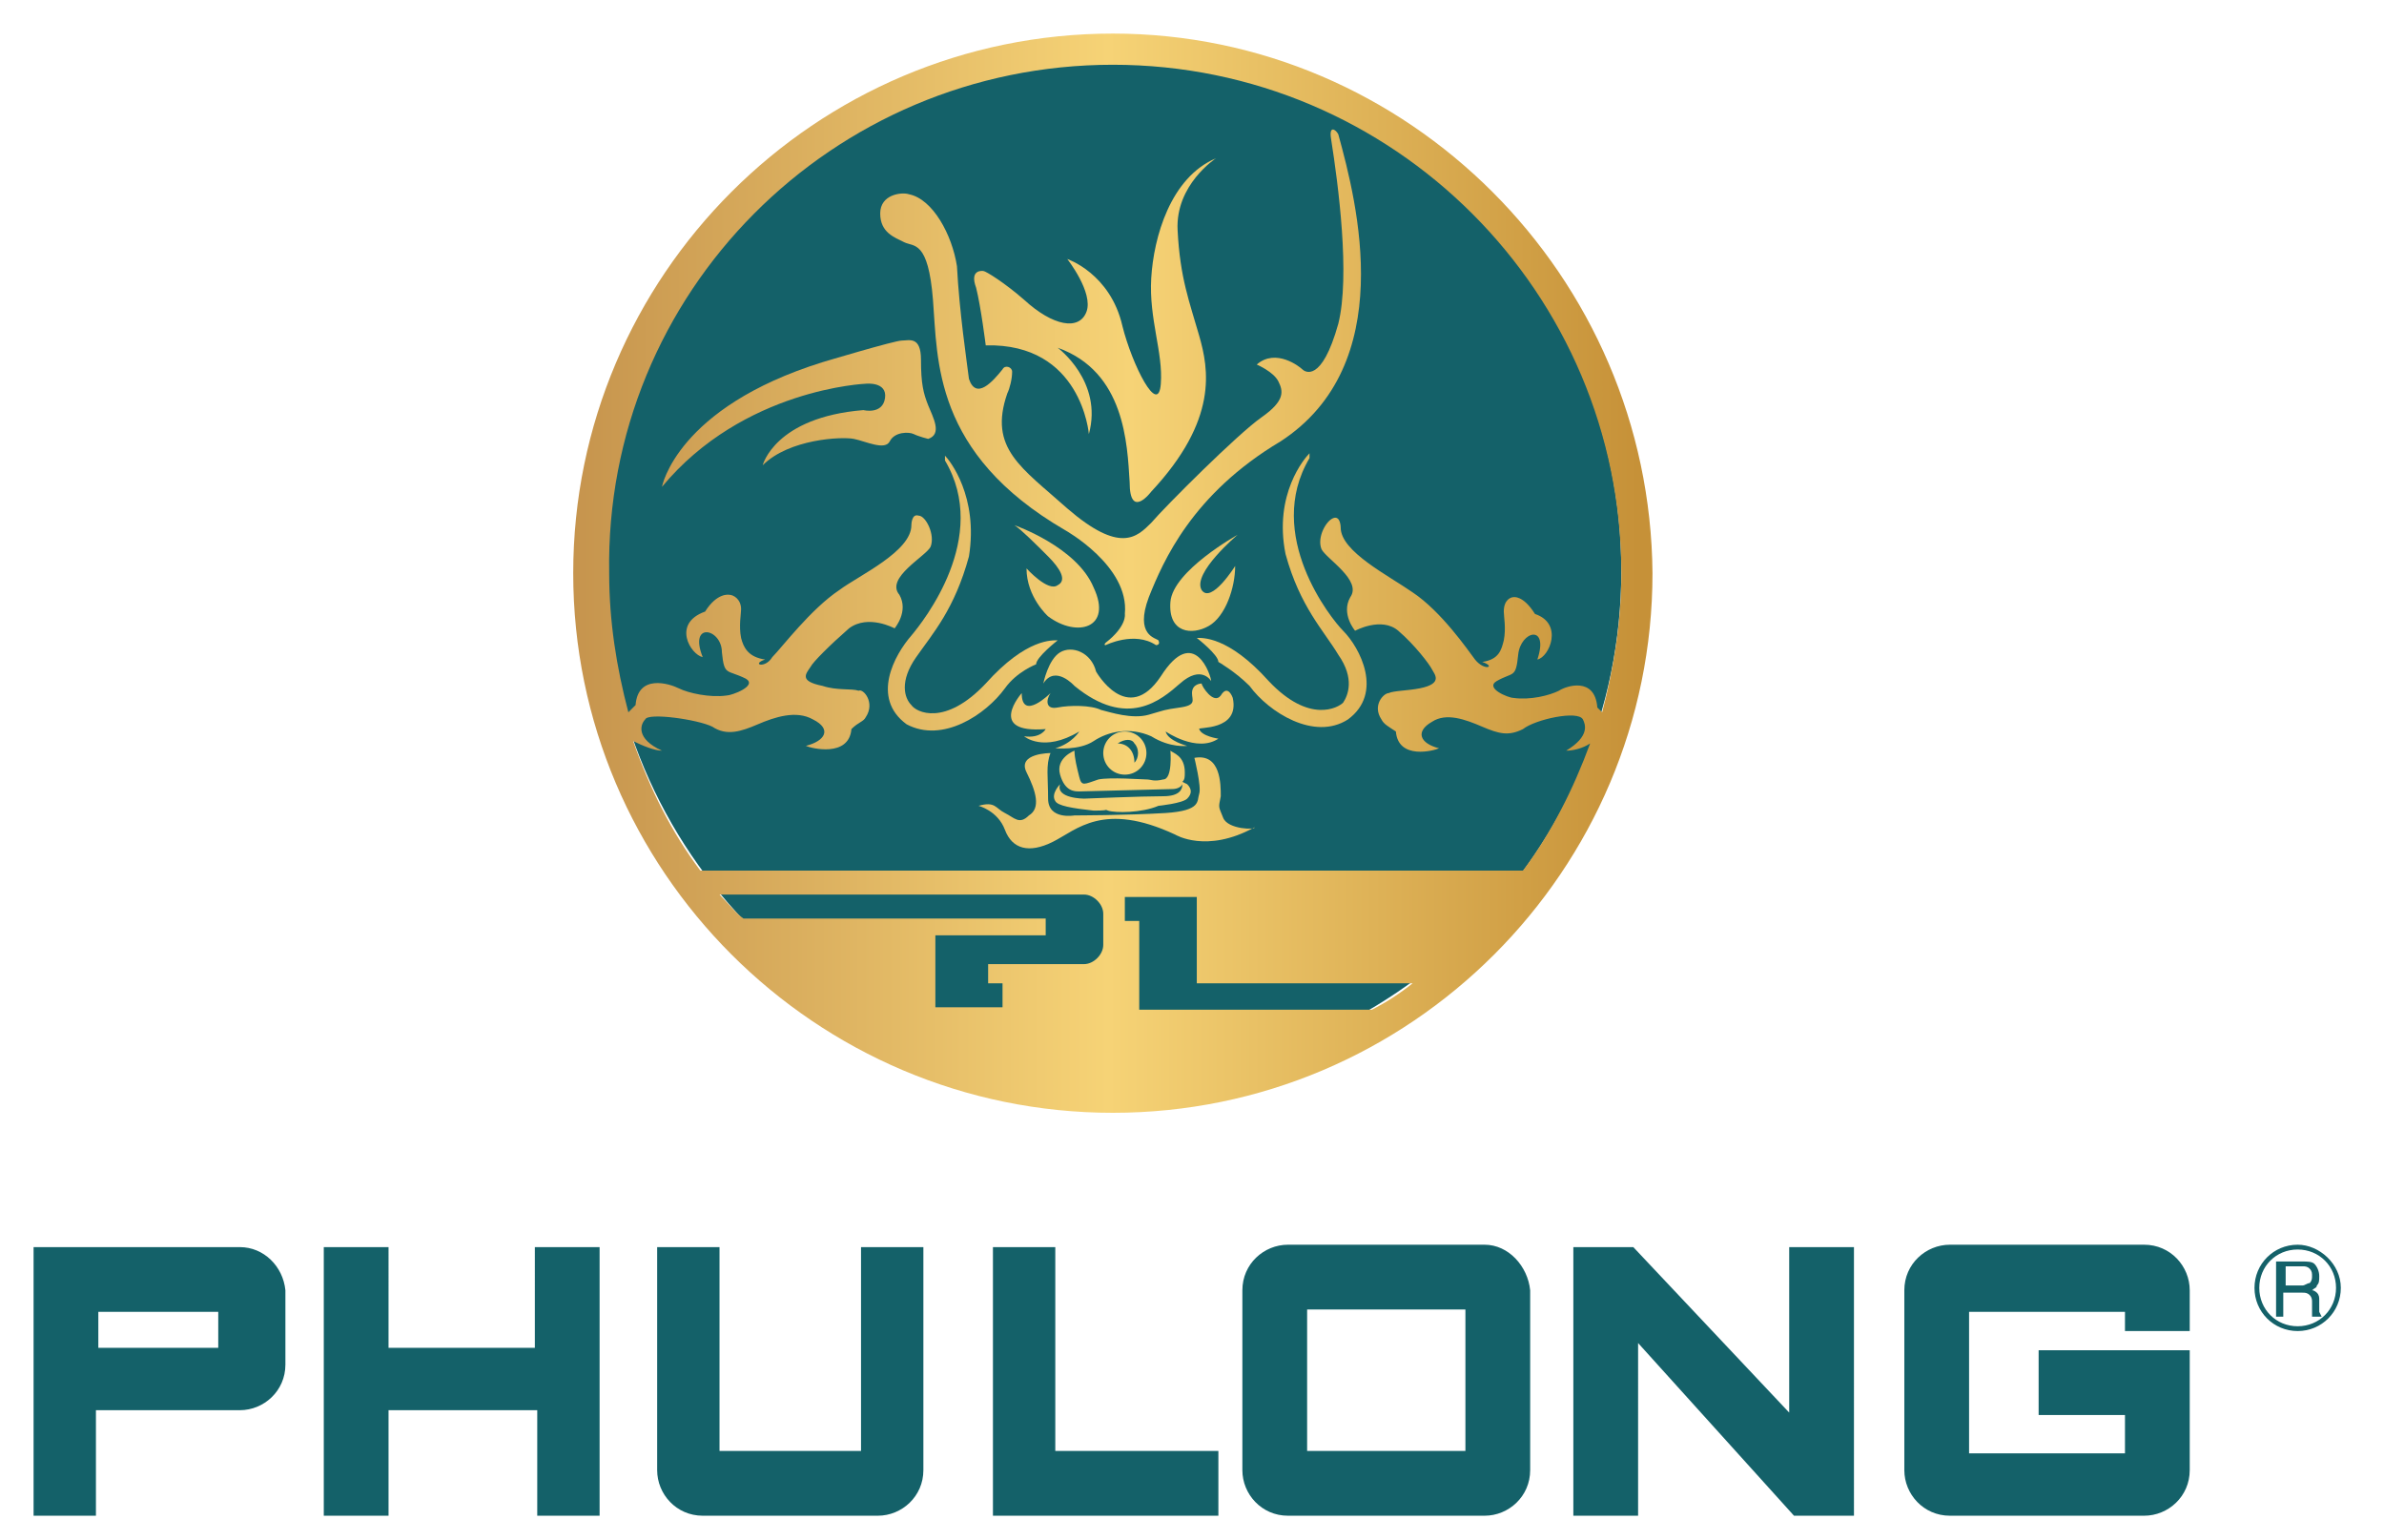
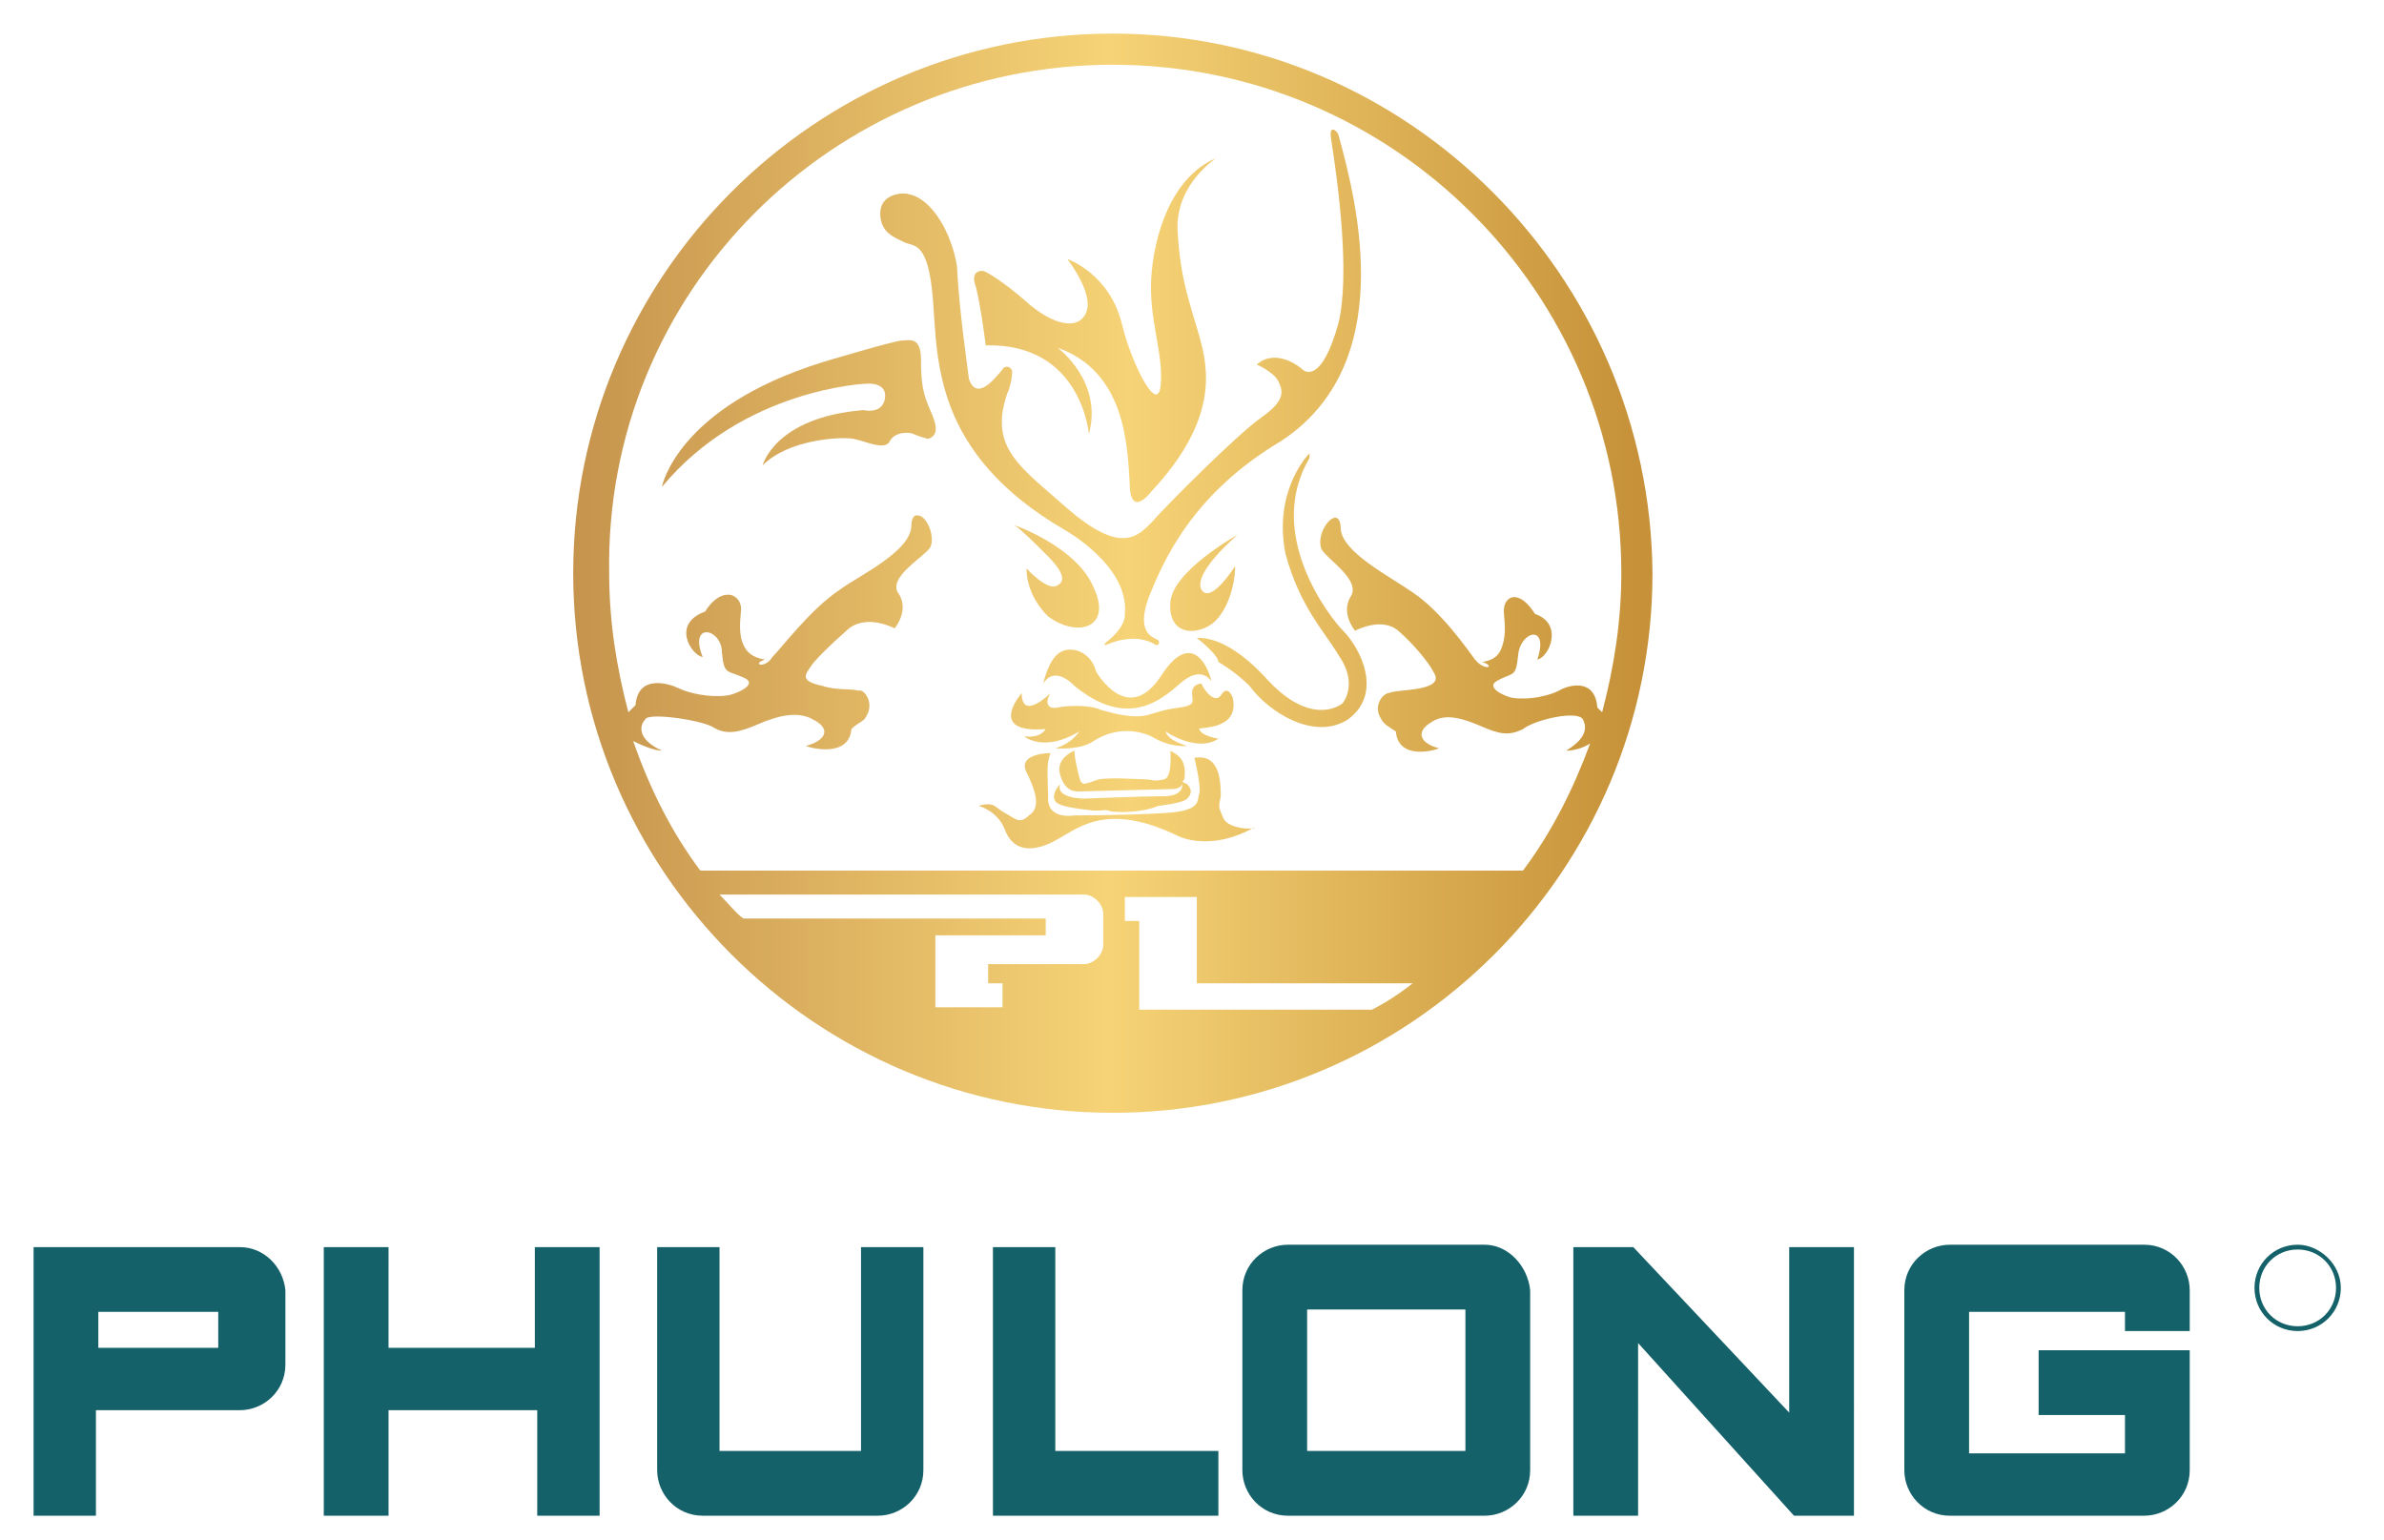
<svg xmlns="http://www.w3.org/2000/svg" version="1.1" id="Layer_1" x="0px" y="0px" viewBox="0 0 99.4 64.2" style="enable-background:new 0 0 99.4 64.2;" xml:space="preserve">
  <style type="text/css">
	.st0{fill-rule:evenodd;clip-rule:evenodd;fill:#146169;}
	.st1{fill:url(#SVGID_1_);}
	.st2{fill:url(#SVGID_2_);}
	.st3{fill:url(#SVGID_3_);}
	.st4{fill:url(#SVGID_4_);}
	.st5{fill:url(#SVGID_5_);}
	.st6{fill:url(#SVGID_6_);}
	.st7{fill:url(#SVGID_7_);}
	.st8{fill:url(#SVGID_8_);}
	.st9{fill:url(#SVGID_9_);}
	.st10{fill:url(#SVGID_10_);}
	.st11{fill:url(#SVGID_11_);}
	.st12{fill:url(#SVGID_12_);}
	.st13{fill:url(#SVGID_13_);}
	.st14{fill:#146169;}
</style>
  <g>
    <path id="XMLID_56_" class="st0" d="M61.9,51.9h-4.1h-4.1c-1,0-1.9,0.8-1.9,1.9v7.5c0,1,0.8,1.9,1.9,1.9h4.1h4.1   c1,0,1.9-0.8,1.9-1.9v-7.5C63.7,52.8,62.9,51.9,61.9,51.9 M61.1,60.5h-3.3h-3.3v-5.9h3.3h3.3V60.5z M74.6,58.9L68.1,52h-2.5v11.2   h2.7V56l6.5,7.2h2.5v-0.3V52.3V52h-2.7V58.9z M91.3,55.4v-1.6c0-1-0.8-1.9-1.9-1.9h-8.1c-1,0-1.9,0.8-1.9,1.9v7.5   c0,1,0.8,1.9,1.9,1.9h8.1c1,0,1.9-0.8,1.9-1.9l0-5H85v2.7h3.6v1.6h-6.5v-5.9h6.5v0.8H91.3z M10,52H6.6h-3H1.4v11.2h2.6v-4.4h2.5H10   c1,0,1.9-0.8,1.9-1.9v-3.1C11.8,52.8,11,52,10,52 M9.1,56.2H6.6H4.1v-1.5h2.5h2.5V56.2z M35.7,60.5H30V52h-2.6v9.3   c0,1,0.8,1.9,1.9,1.9h7.3c1,0,1.9-0.8,1.9-1.9V52h-2.6V60.5z M22.4,56.2h-6.2V52h-2.7v11.2h2.7v-4.4h6.2v4.4H25V52h-2.7V56.2z    M44,52h-2.6v11.2H44v0h6.8v-2.7H44V52z" />
    <g>
      <g>
-         <path id="XMLID_5_" class="st0" d="M46.4,45c11.7,0,21.2-9.5,21.2-21.2c0-11.7-9.5-21.2-21.2-21.2c-11.7,0-21.2,9.5-21.2,21.2     C25.2,35.5,34.7,45,46.4,45" />
-       </g>
+         </g>
      <g>
        <g>
          <linearGradient id="SVGID_1_" gradientUnits="userSpaceOnUse" x1="23.886" y1="23.864" x2="68.549" y2="23.864">
            <stop offset="0" style="stop-color:#C6944D" />
            <stop offset="0.5" style="stop-color:#F6D376" />
            <stop offset="0.995" style="stop-color:#C69138" />
          </linearGradient>
          <path class="st1" d="M46.4,1.4C34,1.4,23.9,11.5,23.9,23.9c0,12.4,10.1,22.5,22.5,22.5c12.4,0,22.5-10.1,22.5-22.5      C68.8,11.5,58.7,1.4,46.4,1.4z M46.4,2.7c11.7,0,21.2,9.5,21.2,21.2c0,2-0.3,3.9-0.8,5.8c-0.1-0.1-0.1-0.1-0.2-0.2      c-0.1-1.3-1.3-0.9-1.6-0.7c-0.4,0.2-1.2,0.4-1.9,0.3c-0.2,0-1.2-0.4-0.7-0.7c0.7-0.4,0.8-0.1,0.9-1.1c0.1-1,1.3-1.3,0.8,0.2      c0.5-0.1,1.1-1.5-0.1-1.9c-0.5-0.8-0.9-0.7-0.9-0.7c-0.1,0-0.4,0.1-0.4,0.6c0,0.2,0.1,0.7,0,1.2c-0.1,0.4-0.2,0.8-0.9,0.9      c0.6,0.2,0.1,0.4-0.3-0.1c-0.3-0.4-1.4-2-2.6-2.8C57.9,24,55.9,23,55.9,22c0,0,0-0.5-0.3-0.4c-0.3,0.1-0.7,0.8-0.5,1.3      c0.2,0.4,1.7,1.3,1.2,2c-0.4,0.7,0.2,1.4,0.2,1.4s1.1-0.6,1.8,0c0.7,0.6,1.3,1.4,1.4,1.6c0.1,0.2,0.5,0.6-0.5,0.8      c-0.5,0.1-1.1,0.1-1.3,0.2c-0.2,0-0.7,0.5-0.3,1.1c0.1,0.2,0.3,0.3,0.6,0.5c0.1,1.2,1.6,0.8,1.8,0.7c-0.8-0.2-1-0.7-0.3-1.1      c0.6-0.4,1.4-0.1,2.1,0.2c0.7,0.3,1.1,0.4,1.7,0.1C64,30,65.8,29.6,66,30c0.1,0.2,0.3,0.7-0.7,1.3c0.3,0,0.7-0.1,1-0.3      c-0.7,1.9-1.6,3.7-2.8,5.3H29.2c-1.2-1.6-2.1-3.4-2.8-5.4c0.4,0.2,0.9,0.4,1.2,0.4c-1.1-0.5-0.9-1.1-0.7-1.3      c0.1-0.3,2.2,0,2.8,0.3c0.6,0.4,1.2,0.2,1.9-0.1c0.7-0.3,1.6-0.6,2.3-0.2c0.8,0.4,0.5,0.9-0.3,1.1c0.2,0.1,1.8,0.5,1.9-0.7      c0.3-0.3,0.5-0.3,0.6-0.5c0.4-0.6-0.1-1.2-0.3-1.1c-0.3-0.1-0.9,0-1.5-0.2c-1-0.2-0.7-0.5-0.5-0.8c0.1-0.2,0.8-0.9,1.6-1.6      c0.8-0.6,1.9,0,1.9,0s0.6-0.7,0.2-1.4c-0.6-0.7,1.1-1.6,1.3-2c0.2-0.5-0.2-1.3-0.5-1.3c-0.3-0.1-0.3,0.4-0.3,0.4      c0,1.1-2.2,2.1-3,2.7c-1.2,0.8-2.4,2.4-2.8,2.8c-0.3,0.5-0.9,0.3-0.3,0.1c-0.7-0.1-0.9-0.5-1-0.9c-0.1-0.5,0-1,0-1.2      c0-0.4-0.3-0.6-0.5-0.6c0,0-0.5-0.1-1,0.7c-1.4,0.5-0.6,1.8-0.1,1.9c-0.6-1.5,0.8-1.2,0.8-0.2c0.1,1,0.2,0.7,1,1.1      c0.5,0.3-0.6,0.7-0.8,0.7c-0.7,0.1-1.6-0.1-2-0.3c-0.4-0.2-1.7-0.6-1.8,0.7c-0.1,0.1-0.2,0.2-0.3,0.3c-0.5-1.9-0.8-3.8-0.8-5.8      C25.2,12.2,34.7,2.7,46.4,2.7z M30,37.3h15.2c0.4,0,0.8,0.4,0.8,0.8v1.3c0,0.4-0.4,0.8-0.8,0.8h-4V41h0.6v1h-2.8v-3      c1.6,0,3,0,4.6,0v-0.7H31C30.7,38.1,30.4,37.7,30,37.3z M47.5,42.1v-3.7h-0.6v-1h3v3.6h9c-0.5,0.4-1.1,0.8-1.7,1.1H47.5z" />
          <linearGradient id="SVGID_2_" gradientUnits="userSpaceOnUse" x1="23.883" y1="32.596" x2="68.545" y2="32.596">
            <stop offset="0" style="stop-color:#C6944D" />
            <stop offset="0.52" style="stop-color:#F6D376" />
            <stop offset="0.907" style="stop-color:#D29F46" />
            <stop offset="0.995" style="stop-color:#C69138" />
          </linearGradient>
          <path class="st2" d="M46.2,33.8c0.3,0.1,1.4,0.1,2.1-0.2c0,0,1-0.1,1.2-0.3c0.2-0.2,0.2-0.4,0-0.6l-0.2-0.1      c0.1-0.1,0.1-0.2,0.1-0.4c0-0.7-0.5-0.8-0.6-0.9c0,0,0.1,1.2-0.3,1.2c-0.4,0.1-0.5,0-0.7,0c-0.2,0-1.5-0.1-2,0      c-0.6,0.2-0.7,0.3-0.8-0.1c-0.1-0.4-0.2-0.8-0.2-1.1c0,0-0.8,0.3-0.6,1C44.4,33,44.8,33,45,33l3.9-0.1c0,0,0.3,0,0.4-0.2      c0,0.2-0.1,0.5-0.8,0.5c-0.9,0-3.3,0.1-3.3,0.1s-1.2,0-1-0.6c0,0-0.4,0.4-0.2,0.7c0.1,0.2,0.7,0.3,1.6,0.4      C46.5,33.8,45.9,33.7,46.2,33.8z" />
          <linearGradient id="SVGID_3_" gradientUnits="userSpaceOnUse" x1="23.883" y1="28.326" x2="68.545" y2="28.326">
            <stop offset="0" style="stop-color:#C6944D" />
            <stop offset="0.52" style="stop-color:#F6D376" />
            <stop offset="0.907" style="stop-color:#D29F46" />
            <stop offset="0.995" style="stop-color:#C69138" />
          </linearGradient>
          <path class="st3" d="M45.7,28c-0.2-0.8-1-1.1-1.5-0.8c-0.5,0.3-0.7,1.3-0.7,1.3c0.5-0.8,1.3,0.1,1.3,0.1      c2.2,1.8,3.6,0.6,4.4-0.1c0.9-0.8,1.3-0.1,1.3-0.1c0-0.2-0.7-2.4-2.1-0.2C47,30.3,45.7,28,45.7,28z" />
          <linearGradient id="SVGID_4_" gradientUnits="userSpaceOnUse" x1="23.883" y1="29.789" x2="68.545" y2="29.789">
            <stop offset="0" style="stop-color:#C6944D" />
            <stop offset="0.52" style="stop-color:#F6D376" />
            <stop offset="0.907" style="stop-color:#D29F46" />
            <stop offset="0.995" style="stop-color:#C69138" />
          </linearGradient>
          <path class="st4" d="M51.4,29.1c0,0-0.2-0.6-0.5-0.1c-0.3,0.4-0.8-0.4-0.8-0.5c0,0-0.4,0-0.4,0.4c0,0.3,0.2,0.5-0.5,0.6      c-0.7,0.1-0.6,0.1-1.3,0.3c-0.7,0.2-1.6-0.1-2-0.2c-0.4-0.2-1.3-0.2-1.8-0.1c-0.5,0.1-0.5-0.3-0.3-0.6c0,0-1.2,1.2-1.2,0      c0,0-1.5,1.7,1,1.5c0,0-0.2,0.4-0.9,0.3c0,0,0.8,0.7,2.3-0.2c0,0-0.3,0.5-1,0.7c0,0,1,0.1,1.6-0.3c0.6-0.4,1.5-0.6,2.4-0.2      c0.8,0.5,1.5,0.4,1.5,0.4s-0.8-0.2-0.9-0.6c0,0,1.3,0.9,2.2,0.3c0,0-0.7-0.1-0.8-0.4C49.9,30.3,51.7,30.5,51.4,29.1z" />
          <linearGradient id="SVGID_5_" gradientUnits="userSpaceOnUse" x1="23.882" y1="24.313" x2="68.546" y2="24.313">
            <stop offset="0" style="stop-color:#C6944D" />
            <stop offset="0.52" style="stop-color:#F6D376" />
            <stop offset="0.907" style="stop-color:#D29F46" />
            <stop offset="0.995" style="stop-color:#C69138" />
          </linearGradient>
          <path class="st5" d="M51.6,22.3c0,0-2.7,1.5-2.8,2.8c-0.1,1.3,0.9,1.4,1.6,1c0.7-0.4,1.1-1.6,1.1-2.5c0,0-1,1.6-1.4,1      C49.7,23.9,51.6,22.3,51.6,22.3z" />
          <linearGradient id="SVGID_6_" gradientUnits="userSpaceOnUse" x1="23.883" y1="24.704" x2="68.545" y2="24.704">
            <stop offset="0" style="stop-color:#C6944D" />
            <stop offset="0.52" style="stop-color:#F6D376" />
            <stop offset="0.907" style="stop-color:#D29F46" />
            <stop offset="0.995" style="stop-color:#C69138" />
          </linearGradient>
-           <path class="st6" d="M41.9,28.7c0.5-0.7,1.3-1,1.3-1c0-0.3,0.9-1,0.9-1c-0.2,0-1.3-0.1-3,1.8c-1.7,1.8-2.9,1.2-3.1,0.9      c-0.3-0.3-0.5-1,0.2-2c0.7-1,1.6-2,2.2-4.2c0.4-2.5-0.8-4-1-4.2l0,0.2c1.9,3.2-0.9,6.7-1.4,7.3c-0.7,0.8-1.7,2.6-0.2,3.7      C39.3,31,41.1,29.8,41.9,28.7z" />
          <linearGradient id="SVGID_7_" gradientUnits="userSpaceOnUse" x1="23.883" y1="17.293" x2="68.545" y2="17.293">
            <stop offset="0" style="stop-color:#C6944D" />
            <stop offset="0.52" style="stop-color:#F6D376" />
            <stop offset="0.907" style="stop-color:#D29F46" />
            <stop offset="0.995" style="stop-color:#C69138" />
          </linearGradient>
          <path class="st7" d="M36.1,16c0,0,0.9-0.1,0.8,0.6c-0.1,0.7-0.9,0.5-0.9,0.5c-3.7,0.3-4.2,2.3-4.2,2.3c1.1-1.1,3.3-1.2,3.8-1.1      c0.5,0.1,1.3,0.5,1.5,0.1c0.2-0.4,0.8-0.4,1-0.3c0.2,0.1,0.6,0.2,0.6,0.2c0.6-0.2,0.2-0.9,0-1.4c-0.2-0.5-0.3-0.9-0.3-1.9      c0-1-0.5-0.8-0.8-0.8c-0.3,0-3.3,0.9-3.3,0.9c-6.1,1.9-6.7,5.2-6.7,5.2C31,16.2,36.1,16,36.1,16z" />
          <linearGradient id="SVGID_8_" gradientUnits="userSpaceOnUse" x1="23.883" y1="24.704" x2="68.545" y2="24.704">
            <stop offset="0" style="stop-color:#C6944D" />
            <stop offset="0.52" style="stop-color:#F6D376" />
            <stop offset="0.907" style="stop-color:#D29F46" />
            <stop offset="0.995" style="stop-color:#C69138" />
          </linearGradient>
          <path class="st8" d="M54.6,19.1l0-0.2c-0.2,0.2-1.5,1.7-1,4.2c0.6,2.2,1.6,3.2,2.2,4.2c0.7,1,0.4,1.7,0.2,2      c-0.2,0.2-1.4,0.9-3.1-0.9c-1.7-1.9-2.8-1.8-3-1.8c0,0,0.9,0.7,0.9,1c0,0,0.7,0.4,1.3,1c0.8,1.1,2.7,2.3,4.1,1.4      c1.5-1.1,0.5-3-0.2-3.7C55.5,25.8,52.7,22.3,54.6,19.1z" />
          <linearGradient id="SVGID_9_" gradientUnits="userSpaceOnUse" x1="23.883" y1="13.748" x2="68.545" y2="13.748">
            <stop offset="0" style="stop-color:#C6944D" />
            <stop offset="0.52" style="stop-color:#F6D376" />
            <stop offset="0.907" style="stop-color:#D29F46" />
            <stop offset="0.995" style="stop-color:#C69138" />
          </linearGradient>
          <path class="st9" d="M41.1,14.4c4-0.1,4.3,3.7,4.3,3.7c0.6-2.2-1.3-3.6-1.3-3.6c2.8,1,2.9,4,3,5.6c0,1.6,0.9,0.4,0.9,0.4      c2.8-3,2.4-5.1,2-6.5c-0.4-1.4-0.8-2.4-0.9-4.4c-0.1-1.9,1.6-3,1.6-3c-1.9,0.8-2.6,3.3-2.7,5c-0.1,1.7,0.5,3.1,0.4,4.4      c-0.1,1.4-1.2-0.8-1.6-2.4c-0.5-2.2-2.3-2.8-2.3-2.8s1.1,1.4,0.8,2.2c-0.3,0.8-1.4,0.6-2.6-0.5c-0.8-0.7-1.6-1.2-1.7-1.2      c0,0-0.6-0.1-0.3,0.7C40.9,12.8,41.1,14.4,41.1,14.4z" />
          <linearGradient id="SVGID_10_" gradientUnits="userSpaceOnUse" x1="23.883" y1="16.176" x2="68.545" y2="16.176">
            <stop offset="0" style="stop-color:#C6944D" />
            <stop offset="0.52" style="stop-color:#F6D376" />
            <stop offset="0.907" style="stop-color:#D29F46" />
            <stop offset="0.995" style="stop-color:#C69138" />
          </linearGradient>
          <path class="st10" d="M37.7,10.1c0.4,0.2,1-0.1,1.2,2.4c0.2,2.5,0,6.4,5.5,9.6c0,0,2.7,1.5,2.5,3.5c0,0,0.1,0.5-0.8,1.2      c0,0-0.1,0.1,0,0.1c0,0,1.2-0.6,2.1,0c0,0,0.2,0,0.1-0.2c-0.1-0.1-1-0.2-0.4-1.8c0.6-1.5,1.8-4.3,5.5-6.5      c4.9-3.2,3.2-9.9,2.4-12.8c-0.1-0.2-0.4-0.4-0.3,0.2c0.3,1.9,0.8,5.7,0.3,7.7c-0.7,2.5-1.4,2-1.5,1.9c-0.1-0.1-1.1-0.9-1.9-0.2      c0,0,0.7,0.3,0.9,0.7c0.2,0.4,0.3,0.8-0.7,1.5c-1,0.7-4,3.7-4.6,4.4c-0.6,0.6-1.3,1.3-3.5-0.6c-1.9-1.7-3.3-2.5-2.5-4.8      c0.1-0.2,0.2-0.6,0.2-0.9c0-0.2-0.3-0.3-0.4-0.1c-0.4,0.5-1.1,1.3-1.4,0.4C40.3,15,40,13,39.9,11.1c-0.2-1.3-1-2.8-2-3      c-0.3-0.1-1.2,0-1.2,0.8C36.7,9.7,37.3,9.9,37.7,10.1z" />
          <linearGradient id="SVGID_11_" gradientUnits="userSpaceOnUse" x1="23.881" y1="31.391" x2="68.546" y2="31.391">
            <stop offset="0" style="stop-color:#C6944D" />
            <stop offset="0.52" style="stop-color:#F6D376" />
            <stop offset="0.907" style="stop-color:#D29F46" />
            <stop offset="0.995" style="stop-color:#C69138" />
          </linearGradient>
-           <path class="st11" d="M47.8,31.4c0-0.5-0.4-0.9-0.9-0.9c-0.5,0-0.9,0.4-0.9,0.9c0,0.5,0.4,0.9,0.9,0.9      C47.4,32.3,47.8,31.9,47.8,31.4z M47.3,31c0.2,0.2,0.2,0.6,0,0.8c0-0.5-0.3-0.8-0.7-0.8C46.9,30.8,47.2,30.8,47.3,31z" />
          <linearGradient id="SVGID_12_" gradientUnits="userSpaceOnUse" x1="23.883" y1="33.481" x2="68.545" y2="33.481">
            <stop offset="0" style="stop-color:#C6944D" />
            <stop offset="0.52" style="stop-color:#F6D376" />
            <stop offset="0.907" style="stop-color:#D29F46" />
            <stop offset="0.995" style="stop-color:#C69138" />
          </linearGradient>
          <path class="st12" d="M51,34.1c-0.2-0.5-0.2-0.4-0.1-0.9c0-0.5,0-1.8-1.1-1.6c0,0,0.3,1.2,0.2,1.5c-0.1,0.3,0.1,0.7-1.4,0.8      C46.9,34,44.8,34,44.8,34s-1.1,0.2-1.1-0.7c0-0.9-0.1-1.4,0.1-1.9c0,0-1.4,0-1,0.8c0.4,0.8,0.6,1.5,0.1,1.8      c-0.4,0.4-0.6,0.1-1-0.1c-0.4-0.2-0.4-0.5-1.1-0.3c0,0,0.8,0.2,1.1,1c0.3,0.8,1,1,2,0.5c1-0.5,2.1-1.7,5.1-0.3      c0,0,1.3,0.8,3.3-0.3C52.4,34.6,51.2,34.6,51,34.1z" />
          <linearGradient id="SVGID_13_" gradientUnits="userSpaceOnUse" x1="23.882" y1="24.064" x2="68.546" y2="24.064">
            <stop offset="0" style="stop-color:#C6944D" />
            <stop offset="0.52" style="stop-color:#F6D376" />
            <stop offset="0.907" style="stop-color:#D29F46" />
            <stop offset="0.995" style="stop-color:#C69138" />
          </linearGradient>
          <path class="st13" d="M42.3,21.9c0.3,0.2,0.9,0.8,1.4,1.3c0.5,0.5,0.8,1,0.4,1.2c-0.4,0.3-1.3-0.7-1.3-0.7c0,1.2,0.9,2,0.9,2      c1.2,0.9,2.7,0.5,1.9-1.2C44.9,22.8,42.3,21.9,42.3,21.9z" />
        </g>
      </g>
    </g>
    <g>
      <path class="st14" d="M95.8,51.9c-1,0-1.8,0.8-1.8,1.8c0,1,0.8,1.8,1.8,1.8c1,0,1.8-0.8,1.8-1.8C97.6,52.7,96.7,51.9,95.8,51.9z     M95.8,55.3c-0.9,0-1.6-0.7-1.6-1.6c0-0.9,0.7-1.6,1.6-1.6c0.9,0,1.6,0.7,1.6,1.6C97.4,54.6,96.7,55.3,95.8,55.3z" />
-       <path class="st14" d="M96.7,54.7c0,0,0-0.1,0-0.1l0-0.4c0-0.1,0-0.2-0.1-0.3c0,0-0.1-0.1-0.2-0.1c0.1-0.1,0.2-0.1,0.2-0.2    c0.1-0.1,0.1-0.2,0.1-0.4c0-0.2-0.1-0.4-0.2-0.5c-0.1-0.1-0.3-0.1-0.5-0.1h-1.1v2.3h0.3v-1H96c0.1,0,0.2,0,0.3,0.1    c0.1,0.1,0.1,0.2,0.1,0.3c0,0.1,0,0.2,0,0.3c0,0.1,0,0.2,0,0.3h0.4L96.7,54.7C96.8,54.7,96.8,54.7,96.7,54.7z M96.3,53.5    c-0.1,0-0.2,0.1-0.3,0.1h-0.7v-0.8H96c0.1,0,0.2,0,0.3,0.1c0.1,0.1,0.1,0.2,0.1,0.3C96.4,53.3,96.4,53.4,96.3,53.5z" />
    </g>
  </g>
</svg>